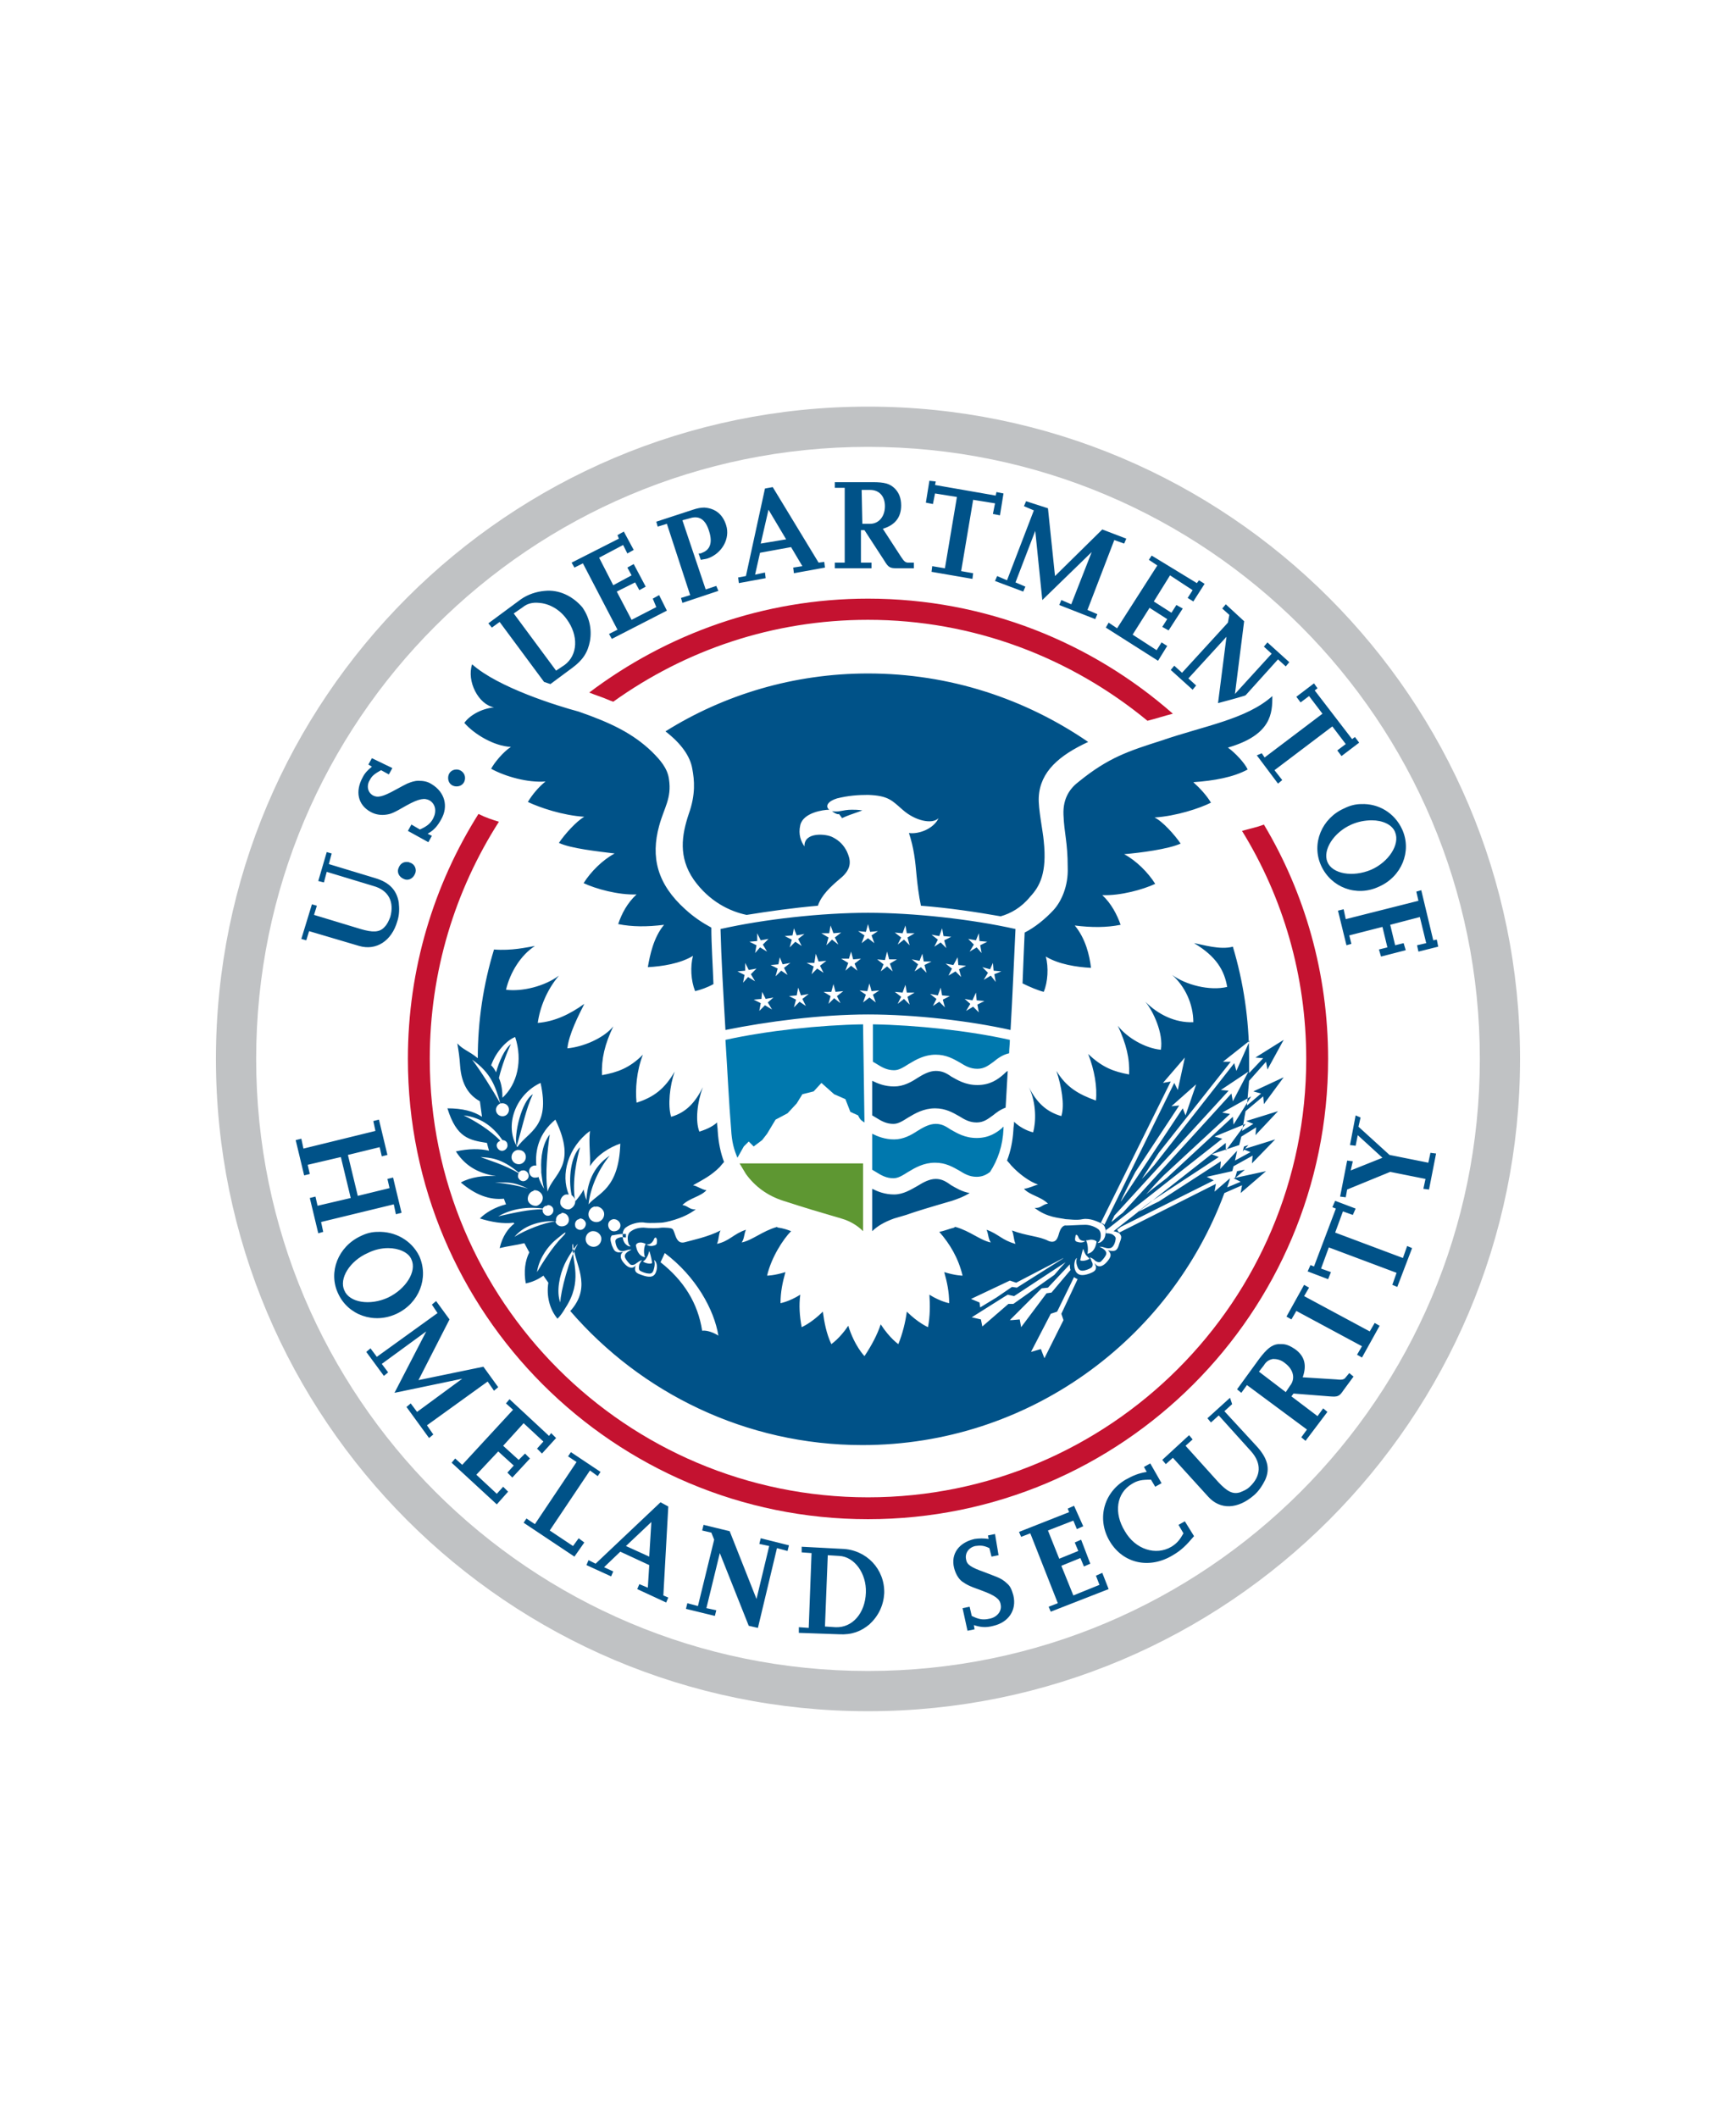
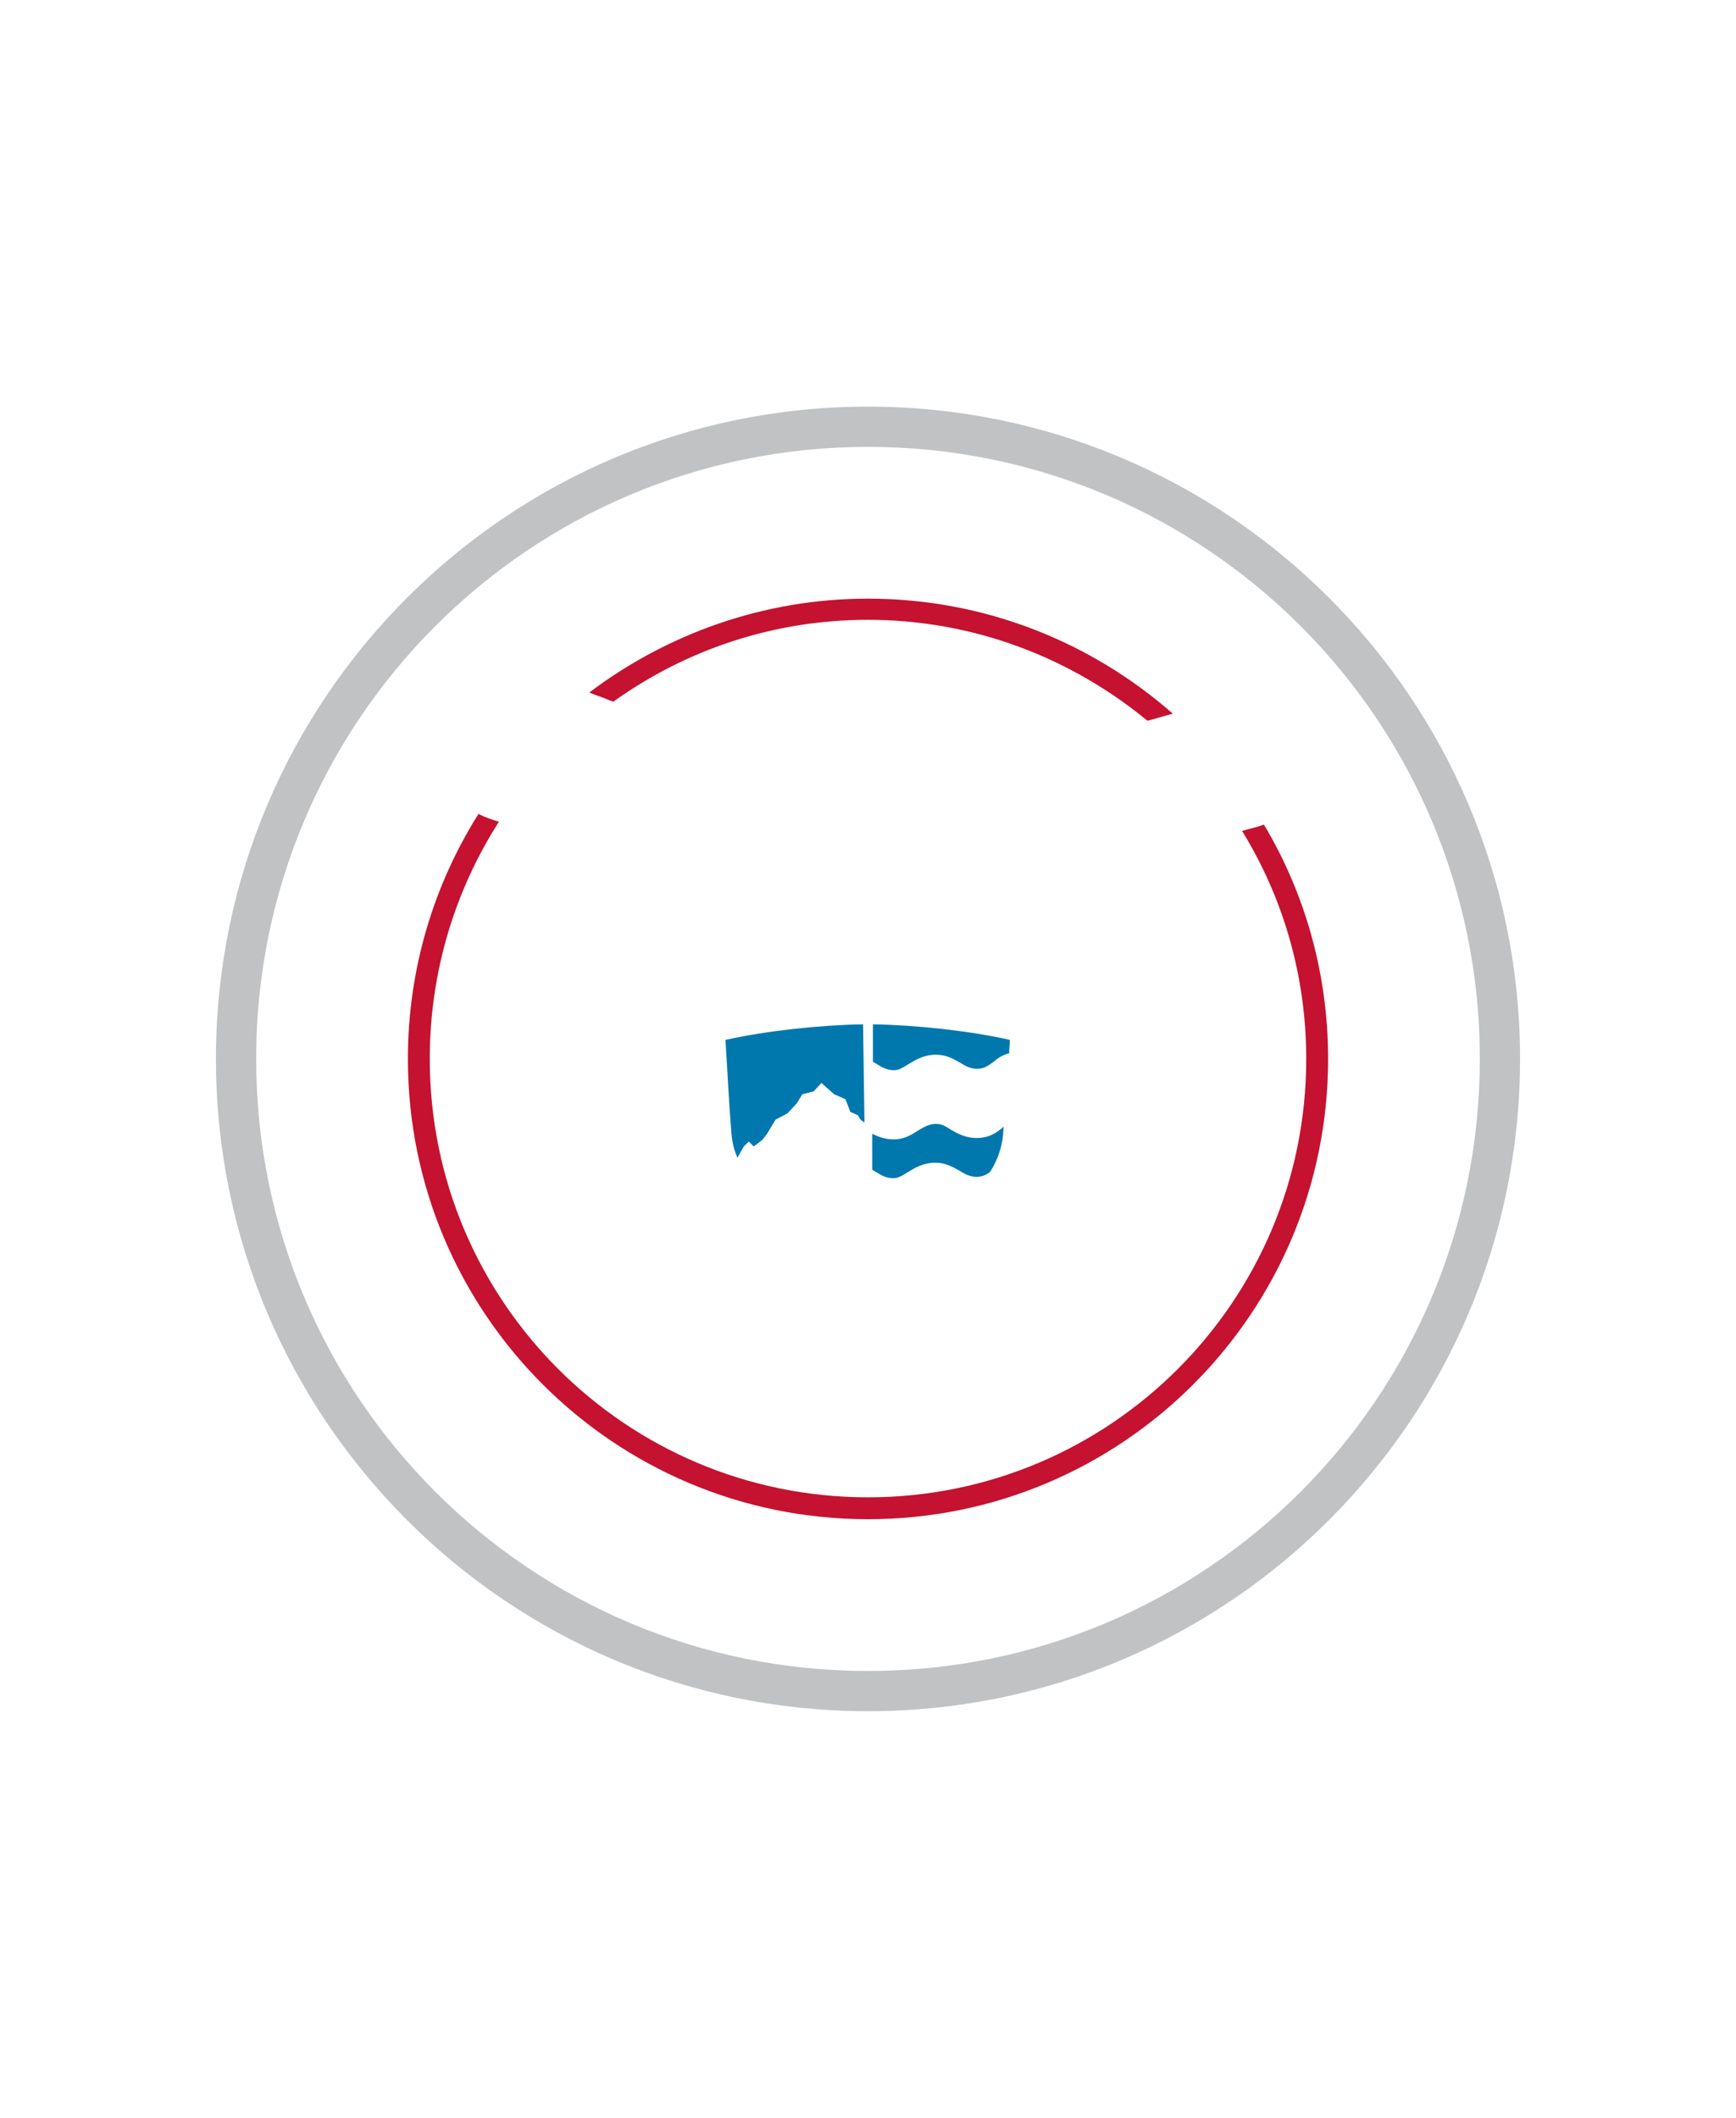
<svg xmlns="http://www.w3.org/2000/svg" version="1.1" id="Layer_1" x="0px" y="0px" width="246px" height="300px" viewBox="0 0 246 300" style="enable-background:new 0 0 246 300;" xml:space="preserve">
  <style type="text/css">
	.st0{fill:#005288;}
	.st1{fill:#C41230;}
	.st2{fill:#C0C2C4;}
	.st3{fill:#5E9732;}
	.st4{fill:#0078AE;}
</style>
  <g>
-     <path class="st0" d="M131.7,68.1l-0.5,3.1l1,0.2l0.3-1.5l3.1,0.5l-1.7,10.1l-1.8-0.3L132,81l5.8,1l0.1-0.8l-1.7-0.3l1.7-10.1   l3.1,0.5l-0.3,1.5l1,0.2l0.5-3.1l-1-0.2l-0.1,0.5l-8.6-1.5l0.1-0.5L131.7,68.1L131.7,68.1z M118.3,68.3v0.8h1.4l0,10.6l-1.4,0v0.8   l5.2,0v-0.8H122l0-4.6h0.5l2.8,4.3c0.6,1,0.8,1.1,1.9,1.1l2.3,0l0-0.8h-0.8c-0.4,0-0.6-0.2-1-0.8l-2.6-4c1.7-0.5,2.6-1.6,2.6-3.3   c0-1-0.3-1.8-0.9-2.4c-0.7-0.7-1.5-0.9-3.1-0.9L118.3,68.3L118.3,68.3z M109.5,69l-1.1,0.2l-2.7,12.4l-1.1,0.2l0.1,0.8l3.8-0.7   l-0.1-0.8l-1.4,0.3l0.7-3.1l4.4-0.8l1.6,2.7l-1.3,0.2l0.1,0.8l4.4-0.8l-0.1-0.8l-0.8,0.1L109.5,69L109.5,69z M122.1,69.4h1.2   c1.3,0,2.1,0.9,2.1,2.3c0,1.5-0.9,2.5-2.1,2.5l-1.1,0L122.1,69.4L122.1,69.4z M145.4,71l-0.3,0.7l1.4,0.6l-3.8,9.9l-1.4-0.6   l-0.3,0.7l4,1.5l0.3-0.7l-1.4-0.6l2.8-7.3l1,9.8l7-6.8l-2.9,7.4l-1.4-0.6l-0.3,0.7l5.1,2l0.3-0.7l-1.4-0.6l3.8-9.9l1.4,0.5l0.3-0.7   l-3.4-1.3l-6.7,6.6l-1-9.6L145.4,71L145.4,71z M99.8,71.9c-0.5,0-1,0.1-1.6,0.3L93,73.9l0.2,0.7l1.3-0.4l3.3,10.1l-1.3,0.4l0.2,0.7   l5.1-1.7l-0.3-0.7l-1.5,0.5l-3.3-9.8l1.1-0.3c1.3-0.4,2.2,0.2,2.7,1.9c0.5,1.6,0.1,2.6-1,3c-0.2,0.1-0.2,0.1-0.5,0.1l0.3,0.9   c0.5-0.1,0.7-0.1,1-0.2c2-0.7,3.2-2.8,2.6-4.7C102.4,72.8,101.3,72,99.8,71.9L99.8,71.9z M108.9,72.2l2.5,4.2l-3.6,0.6L108.9,72.2   L108.9,72.2z M88.4,75.3l-0.9,0.5l0.2,0.5L81,79.7l0.4,0.7l1.2-0.6l4.9,9.4l-1.2,0.6l0.4,0.7l7.8-4l-1.1-2.2l-0.9,0.5L93,86   l-3.5,1.8l-2.1-4l2.6-1.3l0.6,1.1l0.9-0.5l-1.7-3.2l-0.9,0.5l0.6,1.1l-2.6,1.4l-2-3.9l3.4-1.8l0.6,1.2l0.9-0.5L88.4,75.3L88.4,75.3   z M163.2,78.7l-0.4,0.6l1.2,0.8l-5.7,8.9l-1.2-0.8l-0.4,0.7l7.4,4.7l1.3-2.1l-0.8-0.5l-0.7,1.1l-3.4-2.2l2.4-3.8l2.5,1.6l-0.7,1.1   l0.9,0.5l2-3.1l-0.9-0.5l-0.7,1.1l-2.5-1.6l2.3-3.7l3.2,2.1l-0.7,1.1l0.8,0.5l1.6-2.5l-0.8-0.5l-0.3,0.4L163.2,78.7L163.2,78.7z    M77.2,83.7c-1.2,0.1-2.4,0.5-3.4,1.2l-4.6,3.4l0.5,0.6l1.1-0.8l6.3,8.5c0.3,0.1,0.6,0.2,0.9,0.3l3.1-2.3c1.5-1.1,2.2-2.2,2.5-3.8   c0.3-1.7-0.1-3.4-1.1-4.8C81.1,84.4,79.2,83.5,77.2,83.7L77.2,83.7z M76.4,85.4c1.4,0.1,2.9,0.9,3.9,2.3c1.7,2.3,1.6,5.1-0.3,6.5   L78.8,95l-6-8.1l1.3-0.9C74.7,85.5,75.5,85.3,76.4,85.4L76.4,85.4z M173.7,85.6l-0.5,0.6l1,0.9l-0.2,1.1l-6.5,7.1l-1.1-1l-0.5,0.6   l3.1,2.8l0.5-0.6l-1.1-1l5.4-5.9l-1.2,9.4c1.1-0.3,2.3-0.6,3.6-1c0.1,0,0.2-0.1,0.3-0.1l4.6-5.1l1.1,1l0.5-0.6l-3.1-2.8l-0.5,0.6   l1.1,1l-5.2,5.7l1.3-10.3L173.7,85.6L173.7,85.6z M66.9,94.1c-0.8,2.4,0.9,5.7,3.1,6.1c-1.9,0.2-3.5,1.2-4.2,2.2   c1.4,1.6,4.2,3.3,6.6,3.4c-1.1,0.7-2.4,2.3-2.8,3.1c2,1.1,5.2,2,7.7,1.8c-1,0.8-1.9,1.9-2.5,2.9c1.7,0.8,4.9,1.9,8,2.1   c-1.1,0.6-2.8,2.5-3.6,3.7c1.7,0.8,5.5,1.2,7.9,1.5c-1.7,0.9-3.4,2.6-4.4,4.2c1.7,0.8,4.9,1.7,7.5,1.6c-1.3,1.2-2.1,2.7-2.6,4.2   c2,0.4,4.1,0.4,6.5,0.1c-1.5,1.8-2,4.3-2.3,6c2-0.1,4.6-0.5,6.4-1.6c-0.4,1.5-0.3,3.5,0.3,5c0.8-0.2,1.7-0.5,2.6-1   c-0.1-2.8-0.3-5.6-0.3-8c-1.3-0.7-2.5-1.5-3.7-2.6c-4-3.6-4.9-7.4-3.7-11.8c0.7-2.6,1.8-3.9,1.4-6.6c-0.2-1.6-1.3-2.8-2.4-3.9   c-2.7-2.6-5.8-4.1-10.4-5.7C79,100,70.6,97.4,66.9,94.1L66.9,94.1z M123,95.4c-10.5,0-20.4,3-28.7,8.2c2.2,1.7,3.5,3.5,3.8,5.3   c0.3,1.6,0.5,3.6-0.5,6.4c-1,3-1.5,6.1,0.7,9.3c2.2,3.1,5.1,4.5,7.5,5c3.1-0.5,6.6-1,10.1-1.3c0.5-1.5,1.8-2.7,3.1-3.8   c1.9-1.5,1.5-2.8,1-3.9c-0.4-0.8-1-1.5-2-2c-0.9-0.5-4.1-0.8-4,1.3c-0.5-0.7-0.9-1.7-0.6-3c0.4-1.8,3.3-2.2,4.1-2.2   c-0.6-0.5-0.2-1.2,1.1-1.6c1.6-0.4,3-0.5,4.4-0.5c2.9,0.1,3.4,0.8,4.9,2.1c1.8,1.6,4.2,2.1,5.1,1.2c-0.7,1.5-2.8,2.3-4.2,2.1   c0.7,2.1,0.9,3.9,1.1,6.2c0.1,1,0.3,2.7,0.6,4.1c3.9,0.3,7.9,0.9,11.3,1.5c1.4-0.4,2.9-1.2,4.2-2.8c1.3-1.4,2.4-3.3,1.9-7.9   c-0.1-1.3-0.8-4.6-0.7-6.2c0.2-3.6,2.9-5.9,7-7.8C145.3,99,134.6,95.4,123,95.4L123,95.4z M186.2,96.8l-2.5,1.9l0.6,0.8l1.2-0.9   l1.9,2.5l-8.2,6.2l-0.4-0.6c-0.2,0.1-0.5,0.2-0.7,0.3l3,4l0.6-0.5l-1.1-1.4l8.2-6.2l1.9,2.5l-1.2,0.9l0.6,0.8l2.5-1.9l-0.6-0.8   l-0.4,0.3l-5.3-6.9l0.4-0.3L186.2,96.8L186.2,96.8z M180.3,98.6c-3.7,3.3-9.6,4.2-15.7,6.3c-4.7,1.5-7.5,2.4-11.7,5.8   c-1.2,0.9-2.3,2.3-2.2,4.7c0.1,2.7,0.6,3.8,0.6,7.5c0.1,2.6-0.9,4.8-2,6c-1.2,1.3-2.7,2.5-4.1,3.2c-0.1,2.3-0.2,4.5-0.3,7.2   c1,0.5,2.2,1,3,1.2c0.6-1.4,0.7-3.5,0.3-5c1.8,1.1,4.4,1.5,6.4,1.6c-0.2-1.8-0.8-4.2-2.3-6c2.4,0.3,4.5,0.3,6.5-0.1   c-0.5-1.4-1.3-3-2.6-4.2c2.6,0.1,5.8-0.8,7.5-1.6c-1-1.6-2.7-3.3-4.4-4.2c2.3-0.2,6.2-0.7,8-1.5c-0.8-1.2-2.6-3.2-3.7-3.7   c3.1-0.2,6.4-1.3,8-2.1c-0.6-1-1.5-2-2.5-2.9c2.9-0.2,5.7-0.7,7.7-1.8c-0.4-0.9-1.8-2.4-2.8-3.1C180.2,104.1,180.3,101,180.3,98.6   L180.3,98.6z M52.7,107.4l-0.5,0.9l0.5,0.3c-0.6,0.5-1,0.9-1.3,1.5c-1.1,2-0.7,3.9,1.1,4.9c0.7,0.4,1.5,0.5,2.2,0.4   c0.7-0.1,1-0.2,2.9-1.3c1.8-1,2.6-1.1,3.3-0.7c0.8,0.5,1,1.5,0.5,2.5c-0.4,0.8-1,1.2-1.9,1.6l-1.2-0.7l-0.5,0.9l2.9,1.6l0.5-0.9   l-0.6-0.3c0.9-0.5,1.4-1.1,1.9-2c1.1-1.9,0.5-3.9-1.3-5c-0.6-0.4-1.2-0.5-1.9-0.5c-0.6,0-1.1,0.2-1.6,0.4c-0.2,0.1-0.8,0.4-1.7,0.9   c-1.8,1-2.5,1.1-3.1,0.8c-0.8-0.4-1-1.4-0.5-2.2c0.3-0.6,0.7-0.9,1.6-1.4l1.1,0.6l0.5-0.9L52.7,107.4L52.7,107.4z M64.7,109   c-0.7,0-1.2,0.5-1.2,1.2c0,0.7,0.5,1.2,1.2,1.2c0.7,0,1.2-0.5,1.2-1.2C65.9,109.5,65.3,109,64.7,109z M192.9,113.9   c-0.8,0-1.6,0.2-2.4,0.6c-3.2,1.4-4.7,5-3.3,8.1c1.4,3.1,5,4.5,8.2,3c3.2-1.4,4.7-5,3.3-8.1C197.6,115.1,195.3,113.8,192.9,113.9   L192.9,113.9z M120.7,114.7c-1.3,0-1.8,0.4-2.8,0.2c0.5,0.4,0.9,0.5,1,0.4c0,0.1,0.2,0.2,0.2,0.3c0.1,0.1,0.2,0.2,0.2,0.3   c0.2-0.1,0.9-0.4,1.5-0.6c0.6-0.2,1.4-0.5,1.4-0.5C121.6,114.7,121.1,114.7,120.7,114.7z M194.4,116.2c1.5,0,2.9,0.6,3.3,1.7   c0.7,1.7-0.9,4.2-3.4,5.3c-2.6,1.1-5.5,0.6-6.2-1.1c-0.7-1.7,0.9-4.2,3.4-5.3C192.4,116.4,193.4,116.2,194.4,116.2L194.4,116.2z    M46.3,120.7l-1.2,4.1l0.8,0.2l0.4-1.5l6.6,2c2.2,0.6,3,2.3,2.4,4.4c-0.2,0.5-0.4,1-0.8,1.4c-0.7,0.8-1.7,0.8-3.4,0.3l-6.6-2   l0.4-1.3l-0.7-0.2l-1.5,4.9l0.7,0.2l0.4-1.3l7.1,2.1c2.4,0.7,4.6-0.7,5.4-3.5c0.3-0.9,0.3-1.8,0.2-2.7c-0.3-1.7-1.3-2.8-3.3-3.4   l-6.6-2l0.4-1.5L46.3,120.7L46.3,120.7z M57.6,122.1c-0.5,0-0.9,0.3-1.1,0.8c-0.3,0.6,0,1.3,0.7,1.6c0.6,0.3,1.3,0,1.6-0.7   c0.3-0.6,0-1.4-0.7-1.6C57.9,122.1,57.8,122.1,57.6,122.1L57.6,122.1z M201.4,126.1l-0.7,0.2l0.3,1.3l-10.3,2.6l-0.3-1.4l-0.8,0.2   l1.2,4.9l0.7-0.2l-0.3-1.2l4.7-1.2l0.7,2.9l-1.2,0.3l0.3,1l3.5-0.9l-0.3-1l-1.2,0.3l-0.7-2.9l4.2-1.1l0.9,3.7l-1.3,0.3l0.2,0.9   l2.8-0.7l-0.2-1l-0.5,0.1L201.4,126.1L201.4,126.1z M123,129.3c-6.5,0-14.7,0.9-20.9,2.3c0.1,4.1,0.4,9.2,0.7,14.3   c5.9-1.2,13.6-2.2,20.2-2.2c6.6,0,14.4,0.9,20.2,2.2c0.3-5.1,0.5-10.3,0.7-14.3C137.7,130.2,129.4,129.3,123,129.3L123,129.3z    M123,130.9l0.3,1.1l1.1-0.1l-0.9,0.6l0.4,1.1l-0.9-0.7l-0.9,0.7l0.4-1.1l-0.9-0.6l1.1,0.1L123,130.9L123,130.9z M117.7,131.1   l0.4,1.1l1.1-0.1l-0.9,0.7l0.5,1l-0.9-0.7l-0.8,0.8l0.3-1.1l-1-0.6l1.1,0L117.7,131.1L117.7,131.1z M128.3,131.1l0.2,1.1l1.1,0   l-1,0.6l0.3,1.1l-0.8-0.8l-0.9,0.7l0.5-1l-0.9-0.7l1.1,0.1L128.3,131.1L128.3,131.1z M112.5,131.5l0.4,1l1.1-0.2l-0.9,0.7l0.5,1   l-0.9-0.6l-0.8,0.8l0.3-1.1l-1-0.5l1.1-0.1L112.5,131.5L112.5,131.5z M133.5,131.5l0.2,1.1l1.1,0.1l-1,0.5l0.3,1.1l-0.8-0.8   l-0.9,0.6l0.5-1l-0.9-0.7l1.1,0.2L133.5,131.5L133.5,131.5z M107.3,132.2l0.5,1l1.1-0.2l-0.8,0.8l0.6,1l-1-0.6l-0.7,0.8l0.2-1.1   l-1-0.5l1.1-0.1L107.3,132.2L107.3,132.2z M138.7,132.2l0.1,1.1l1.1,0.1l-1,0.5l0.2,1.1l-0.7-0.8l-1,0.6l0.6-1l-0.8-0.8l1.1,0.2   L138.7,132.2L138.7,132.2z M169.2,133.6c3.2,1.9,4.3,3.9,4.7,6.2c-2.5,0.6-5.9-0.3-7.8-1.7c1.8,1.6,3,4.1,3,6.7   c-2.6,0.1-5-1.1-6.8-2.9c1.1,1.3,2.6,4.5,2.2,6.8c-2.2-0.2-4.8-1.7-6.1-3.4c1.2,2.6,1.7,4.6,1.6,6.9c-2.2-0.4-3.8-1-5.8-2.9   c0.9,2.3,1.3,4.7,1.1,6.6c-2.5-0.9-4.2-1.9-5.6-4.2c0.7,2.1,1.2,4.8,0.7,6.4c-2.1-0.6-3.5-1.9-4.6-4.1c1.1,2.3,1,5,0.6,6.4   c-0.9-0.2-2-0.8-2.7-1.5c0,0.4-0.1,0.8-0.1,1.2c-0.1,1.6-0.4,3-0.9,4.3c0.2,0.2,0.6,0.7,0.6,0.7c1.1,1.2,2.6,2.3,3.8,2.7   c-0.5,0.1-1.2,0.5-2,0.6c0.8,0.9,2.4,1.1,3.4,2.1c-0.8,0.1-1,0.7-1.9,0.6c1.8,1.4,3.5,1.4,4.4,1.6c0.4,0,1.6,0.2,2.4,0   c1.1-0.2,2.2,0.4,2.7,0.6c0.7,0.4,0.6,1.3,0.5,1.8c-0.1,0.3-0.2,0.6-0.7,0.9c-0.3,0.1-0.5,0.1-0.2-0.1c0.3-0.2,0.5-1.4-0.1-1.8   c-0.4-0.3-1.1-0.6-1.8-0.6c-0.8,0-2.1,0.1-2.7,0.1c-0.6-0.1-0.9,0.7-1,1c-0.2,0.7-0.4,1.6-1.5,1.2c-1.3-0.7-3.1-0.7-5.2-1.5   c0.3,0.7,0.2,1.2,0.5,1.9c-1.9-0.5-2.4-1.4-4.1-2c0.3,0.7,0.2,1.2,0.6,1.8c-1.5-0.3-2.9-1.6-5-2.2c-0.1,0-0.1,0-0.2,0.1   c-0.8,0.2-1.5,0.5-2.1,0.6c1.5,1.7,2.7,3.7,3.3,6.2c0,0-1,0-2.6-0.5c0.4,1.4,0.7,2.8,0.7,4.4c0,0-1.2-0.2-2.8-1.2   c0.1,1.5,0.1,3-0.2,4.6c0,0-1.4-0.6-3-2.2c-0.2,1.5-0.6,3.1-1.2,4.6c0,0-1.2-0.8-2.5-2.8c-0.5,1.5-1.3,3-2.3,4.5   c0,0-1.4-1.4-2.3-4.3c-1.2,1.8-2.4,2.6-2.4,2.6c-0.7-1.5-1-3.1-1.2-4.6c-1.6,1.6-3,2.2-3,2.2c-0.3-1.6-0.4-3.1-0.2-4.6   c-1.6,1-2.8,1.2-2.8,1.2c0-1.6,0.3-3,0.7-4.4c-1.6,0.5-2.6,0.5-2.6,0.5c0.6-2.6,2.3-5.2,3.4-6.3c-0.5-0.2-1.1-0.4-1.8-0.5   c-0.1,0-0.1,0-0.2-0.1c-2.1,0.6-3.5,1.9-5,2.2c0.4-0.6,0.3-1.1,0.6-1.8c-1.8,0.6-2.3,1.6-4.1,2c0.3-0.7,0.2-1.3,0.5-1.9   c-1.7,0.9-4.1,1.4-5.2,1.7c-1.2,0.2-1.2-1.5-1.6-1.9c-0.2-0.2-1.1-0.2-1.5-0.2c-0.6,0.1-1.7,0.1-2.6,0c-0.8,0-1.4,0.2-1.9,0.6   c-0.6,0.5-0.3,1.7-0.1,1.9c0.3,0.2,0.1,0.2-0.2,0.1c-0.5-0.3-0.6-0.6-0.7-0.9c-0.1-0.5-0.2-1.4,0.5-1.8c0.4-0.3,1.6-0.8,2.6-0.6   c0.8,0.1,2,0,2.3,0c0.4,0,3.1-0.5,4.9-1.9c-0.9,0.1-1.1-0.5-1.9-0.6c1-1,2.6-1.2,3.4-2.1c-0.7-0.1-1.3-0.6-1.9-0.7   c1.6-0.9,2.6-1.4,3.8-2.6c0,0,0.4-0.5,0.6-0.7c-0.5-1.3-0.8-2.8-0.9-4.4c0-0.4-0.1-0.8-0.1-1.2c-0.4,0.4-1.2,0.9-2.5,1.3   c-0.6-1.5-0.3-4.2,0.5-6.3c-1.1,2.2-2.4,3.6-4.5,4.2c-0.5-1.6-0.2-4.4,0.5-6.4c-1.4,2.4-2.9,3.6-5.4,4.4c-0.2-1.9,0-4.5,0.9-6.8   c-1.9,1.9-3.6,2.5-5.8,2.9c-0.1-2.3,0.4-4.4,1.6-6.9c-1.4,1.7-4.3,2.9-6.5,3.1c0.2-2,1.6-4.7,2.4-6.3c-2.1,1.5-4.2,2.5-6.6,2.7   c0.3-2.2,1.3-4.7,3-6.7c-2,1.5-5.2,2.3-7.5,2c0.6-2.5,2.1-4.9,4.1-6.2c-1.2,0.2-3.3,0.7-5.8,0.5c-1.5,4.9-2.3,10.1-2.3,15.4   c-1.2-1-2.1-1.2-2.9-2.1c0.2,1.2,0.3,1.8,0.4,3.2c0.2,2.6,1.2,4.1,2.8,5c0.1,0.7,0.2,1.5,0.3,2.2c-1.2-0.8-2.8-1.2-4.9-1.2   c1.3,4.2,3.1,4.5,5.6,4.9c0.1,0.4,0.2,0.8,0.3,1.1c-1.3-0.3-2.9-0.3-4.7,0.1c1.2,1.9,3,3.1,5.7,3.5c0,0,0,0,0,0   c-1.7-0.1-3.5,0.1-5,0.9c2.1,1.8,4.1,2.5,6.1,2.3c0.1,0.3,0.2,0.5,0.3,0.8c-1.6,0.4-2.9,1.2-3.7,2c1.6,0.5,3.3,0.8,4.8,0.6   c0,0,0,0.1,0.1,0.1c-0.9,0.7-1.7,1.8-2.1,3.5c1.2-0.3,2.3-0.4,3.5-0.7c0.2,0.4,0.5,0.9,0.7,1.3c-0.6,1.2-0.8,2.7-0.5,4.4   c1-0.2,1.8-0.6,2.5-1.1c0.2,0.3,0.5,0.7,0.7,1c-0.3,1.9,0.2,3.8,1.3,5.1c0.5-0.5,0.8-1,1.1-1.5c2.5-3.8,1-6.5,1-8.9   c0-0.1,0-0.1,0.1-0.2c0.2,2.9,2.7,5.8-0.2,9.3c-0.1,0.1-0.1,0.1-0.2,0.2c10,11.6,24.9,19,41.4,19c23.5,0,43.6-14.9,51.3-35.7   l2.5-1.1l-0.2,1.1l3.6-3.1l-4.6,1l1,0.5l-1.9,0.8c0.1-0.4,0.3-0.8,0.4-1.3l-2.2,1.9l0.2-1.1l-13.7,6.9c0,0,0-0.1-0.1-0.1   c-0.1-0.1-0.1-0.2-0.2-0.3c0.1-0.1,0.3-0.2,0.5-0.4l13.2-6.6l-1-0.5l3.6-0.8c0.1-0.2,0.1-0.4,0.2-0.7l2.7-1.5l-0.1,1.1l3.3-3.4   l-4.5,1.4l1,0.4l-2.2,1.2c0.1-0.4,0.2-0.9,0.3-1.4l-2.4,2.6l0.1-1.1l-8.8,5.7c-1.1,0.5-2.1,1.1-3,1.5c0.6-0.5,1.2-1,1.9-1.5   l9.6-6.3l-1-0.4l3.9-1.3c0.1-0.4,0.2-0.8,0.3-1.2l2.1-1.3l-0.1,1.1l3.2-3.4l-4.5,1.4l1,0.4l-1.6,1c0.2-0.9,0.3-1.8,0.5-2.8l2.5-2.1   l0.1,1.1l2.8-3.8l-4.3,2l1.1,0.3l-2,1.7c0.1-1.1,0.2-2.3,0.3-3.5l2.4-2.7l0.2,1.1l2.3-4.2l-4,2.5l1.1,0.1l-2,2.1c0-0.7,0-1.4,0-2.2   c0-5.4-0.8-10.7-2.3-15.7C172.9,134.6,170.4,133.8,169.2,133.6L169.2,133.6z M176.3,162.4c-0.1,0.2-0.1,0.4-0.2,0.7l0.8-0.9   L176.3,162.4L176.3,162.4z M175.3,165.9c-0.1,0.3-0.2,0.7-0.3,1l1.4-1.2L175.3,165.9L175.3,165.9z M120.6,134.8l0.3,1.1l1.1-0.1   l-0.9,0.7l0.4,1l-0.9-0.7l-0.8,0.7l0.4-1.1l-1-0.6l1.1,0L120.6,134.8L120.6,134.8z M125.7,134.8l0.3,1.1l1.1,0l-1,0.6l0.4,1.1   l-0.8-0.7l-0.9,0.7l0.4-1l-0.9-0.7l1.1,0.1L125.7,134.8L125.7,134.8z M115.6,135.1l0.4,1.1l1.1-0.1l-0.9,0.7l0.5,1l-0.9-0.6   l-0.8,0.8l0.3-1.1l-1-0.5l1.1,0L115.6,135.1L115.6,135.1z M130.7,135.1l0.2,1.1l1.1,0l-1,0.5l0.3,1.1l-0.8-0.8l-0.9,0.6l0.5-1   l-0.9-0.7l1.1,0.2L130.7,135.1L130.7,135.1z M110.5,135.6l0.4,1l1.1-0.2l-0.9,0.7l0.5,1l-0.9-0.6l-0.8,0.8l0.3-1.1l-1-0.5l1.1-0.1   L110.5,135.6L110.5,135.6z M135.7,135.6l0.1,1.1l1.1,0.1l-1,0.5l0.3,1.1l-0.8-0.8l-1,0.6l0.5-1l-0.9-0.7l1.1,0.2L135.7,135.6   L135.7,135.6z M105.6,136.4l0.5,1l1.1-0.2l-0.8,0.8l0.6,1l-1-0.6l-0.7,0.8l0.2-1.1l-1-0.5l1.1-0.1L105.6,136.4L105.6,136.4z    M140.7,136.4l0.1,1.1l1.1,0.1l-1,0.4l0.2,1.1l-0.7-0.9l-1,0.6l0.6-1l-0.8-0.8l1.1,0.3L140.7,136.4L140.7,136.4z M123.2,139.3   l0.3,1.1l1.1-0.1l-0.9,0.6l0.4,1.1l-0.9-0.7l-0.9,0.7l0.4-1.1l-0.9-0.6l1.1,0.1L123.2,139.3L123.2,139.3z M118.1,139.4l0.3,1.1   l1.1-0.1l-0.9,0.7l0.5,1l-0.9-0.7l-0.8,0.8l0.3-1.1l-1-0.6l1.1,0L118.1,139.4L118.1,139.4z M128.3,139.5l0.2,1.1l1.1,0l-1,0.6   l0.3,1.1l-0.8-0.8l-0.9,0.7l0.5-1l-0.9-0.7l1.1,0.1L128.3,139.5L128.3,139.5z M113.1,139.9l0.4,1.1l1.1-0.2l-0.9,0.7l0.5,1   l-0.9-0.6l-0.8,0.8l0.3-1.1l-1-0.5l1.1-0.1L113.1,139.9L113.1,139.9z M133.3,139.9l0.2,1.1l1.1,0.1l-1,0.5l0.3,1.1l-0.8-0.8   l-0.9,0.6l0.5-1l-0.9-0.7l1.1,0.2L133.3,139.9L133.3,139.9z M108,140.5l0.5,1l1.1-0.2l-0.8,0.7l0.6,1l-1-0.6l-0.8,0.8l0.2-1.1   l-1-0.5l1.1-0.1L108,140.5L108,140.5z M138.3,140.6l0.1,1.1l1.1,0.1l-1,0.5l0.2,1.1l-0.8-0.8l-1,0.6l0.6-1l-0.8-0.7l1.1,0.2   L138.3,140.6L138.3,140.6z M73,146.9c1.1,3.3,0.3,6.7-1.8,8.6c0-0.9-0.1-1.9-0.5-2.8c0.4-1.7,1.2-3.8,1.7-4.8   c-0.9,0.7-1.7,2.5-2.1,4c-0.2-0.4-0.4-0.7-0.7-1C70.3,148.9,71.9,147.3,73,146.9L73,146.9z M177.1,147.4l-1.9,4.3l-0.3-1.1   L163.6,165c-0.6,0.7-1.2,1.4-1.8,2l0,0c0.8-1.2,1.6-2.5,2.4-3.7l10.2-12.9l-1.1,0L177.1,147.4L177.1,147.4z M167.9,149.8l-1,4.6   l-0.5-1l-9.9,20.1c-0.1-0.1-0.2-0.2-0.3-0.2c-0.1,0-0.1-0.1-0.2-0.1l9.9-20l-1.1,0.2L167.9,149.8L167.9,149.8z M66.9,150.1   c2.7,1.9,3.3,3.8,4,6.2c0,0,0,0,0.1,0c0.5-0.1,1,0.2,1.1,0.7c0.1,0.5-0.2,1-0.7,1.1c-0.5,0.1-1-0.2-1.1-0.7   c-0.1-0.5,0.2-0.9,0.6-1.1C69.8,154.4,68.2,151.8,66.9,150.1L66.9,150.1z M132.6,151.7c-0.9,0-1.8,0.5-2.6,1   c-0.9,0.6-2,1.2-3.3,1.2c-1.3,0-2.3-0.4-3.1-0.8v4.9c0.2,0.1,0.3,0.2,0.5,0.3c0.8,0.5,1.5,0.9,2.5,0.9c0.7,0,1.3-0.4,2.1-0.9   c1-0.6,2.2-1.3,3.8-1.3c1.5,0,2.5,0.6,3.4,1.1c0.8,0.5,1.5,0.9,2.5,0.9c1,0,1.6-0.5,2.3-1c0.5-0.4,1-0.8,1.8-1.1   c0.1-1.6,0.2-3.4,0.3-5.2c-0.2,0.1-0.4,0.3-0.6,0.5c-0.8,0.7-1.9,1.5-3.7,1.5c-1.7,0-2.8-0.7-3.7-1.2   C134.1,152,133.5,151.7,132.6,151.7L132.6,151.7z M176.9,151.8l-2.2,4.2l-0.2-1.1l-15.4,16.9c-0.7,0.5-1.2,1-1.6,1.3   c0.1-0.3,0.3-0.6,0.4-0.9l16.2-17.7l-1.1-0.1L176.9,151.8L176.9,151.8z M76.6,153.4c1.4,6.3-1.7,6.8-3.3,9.1   C71.4,159.4,73.1,155,76.6,153.4z M169.5,153.6L168,158l-0.4-1l-8.7,13.1c0,0-0.1,0.1-0.1,0.1c0.6-1.3,1.3-2.7,2.1-4.2l6.2-9.4   l-1.1,0.1L169.5,153.6L169.5,153.6z M75.5,155c-1.6,1-2.7,5.7-2.3,7.4C74.1,159.4,74.5,157.2,75.5,155z M177.3,155.3l-2.5,4   l-0.1-1.1l-9.4,8.7c-1,0.8-2,1.5-2.9,2.3c0.8-0.9,1.6-1.8,2.5-2.7l9.4-8.7l-1.1-0.2L177.3,155.3L177.3,155.3z M192.1,158l-0.8,4.2   l0.8,0.1l0.3-1.5l3.5,3.2l-4.5,1.8l0.3-1.3l-0.8-0.1l-1,5.1l0.8,0.1l0.2-1.1l6.1-2.5l5,1l-0.3,1.4l0.8,0.1l1-5.1l-0.8-0.1l-0.3,1.4   l-5.5-1.1l-4.4-4l0.3-1.3L192.1,158L192.1,158z M65.7,158c2.7,0.3,4.4,1.9,5.5,3.5c0.4,0,0.7,0.3,0.7,0.6c0.1,0.4-0.2,0.8-0.6,0.9   c-0.4,0.1-0.8-0.2-0.9-0.6c-0.1-0.4,0.2-0.7,0.5-0.8C69.5,160.1,67.2,158.7,65.7,158L65.7,158z M53.7,158.6l-0.8,0.2l0.3,1.4   L43,162.7l-0.3-1.4l-0.8,0.2l1.2,5l0.8-0.2l-0.3-1.3l4.7-1.1l1.4,5.8l-4.7,1.1l-0.3-1.3l-0.8,0.2l1.2,5l0.7-0.2l-0.3-1.4l10.3-2.5   l0.3,1.4l0.8-0.2l-1.2-5l-0.8,0.2l0.3,1.3l-4.5,1.1l-1.4-5.8l4.5-1.1l0.3,1.3l0.8-0.2L53.7,158.6L53.7,158.6z M78.7,158.6   c3.2,6.6-0.4,7.7-1.1,10.2c-0.4-2.4,0-6.1,0.3-8.1c-1,1.3-1.3,3.2-1.2,5c0,0,0,0,0,0.1c0,0.1,0,0.2,0,0.3c0.1,0.8,0.2,1.6,0.4,2.3   c-0.3-0.5-0.6-1-0.8-1.7c-0.1,0.1-0.2,0.1-0.3,0.1c-0.5,0.1-0.9-0.2-1-0.7c-0.1-0.5,0.2-0.9,0.7-1c0.1,0,0.2,0,0.3,0   C75.8,162.9,76.4,160.5,78.7,158.6L78.7,158.6z M176.5,159.2l-2.8,3.8l0-1.1l-15.9,12.5c0.4,0.1,0.8,0.2,0.9,0.4   c0.3,0.4,0.2,0.6-0.1,1.4c-0.2,0.7-0.4,1-0.9,1c-0.1,0-0.4,0-0.7-0.1c0.1,0.1,0.2,0.2,0.3,0.4c0.1,0.2,0.2,0.5-0.4,1.2   c-0.5,0.6-1,0.8-1.4,0.6c-0.2-0.1-0.3-0.3-0.4-0.4c0.1,0.2,0.1,0.3,0.2,0.5c0.1,0.6-0.4,0.8-0.9,1c-1.1,0.4-1.6,0.2-1.9-0.2   c-0.5-0.8-0.2-1.9,0.1-2c-0.1,0.3-0.1,0.7,0,1c0.1,0.3,0.2,0.8,0.8,0.8c0.3,0,0.9-0.2,1.2-0.4c0.3-0.2,0.3-0.6,0.1-0.9   c-0.1-0.2-0.1-0.4-0.3-0.6c0.4,0.1,0.6,0.3,0.8,0.5c0.3,0.2,0.7,0.3,0.9,0c0.3-0.3,0.5-0.6,0.6-0.8c0.3-0.6-0.5-1-0.9-1.2   c0.7,0,0.9,0.3,1.5,0.2c0.6-0.1,0.8-1.1,0.8-1.4c0-0.2-0.3-0.5-0.6-0.6c-0.3-0.1-0.6-0.1-0.8-0.1c0-0.2,0-0.3,0-0.5   c0,0,0.1,0,0.1,0l0.4-0.3l16-12.6l-1.1-0.3L176.5,159.2L176.5,159.2z M83.6,160.2c-0.2,1.8,0.1,3.4,0,5c1-1.6,2.8-2.7,4.3-3.2   c-0.2,6.5-3.2,7-4.5,8.6c0.2-2,1.2-4.7,3-6.9c-2.4,1.6-3.2,4-3.3,6.3c-0.2-0.5-0.3-1-0.4-1.5c-0.3,0.6-0.7,1.1-1.2,1.7   c-0.5-3,0.3-6.2,0.7-7.7c-1.3,1.3-1.7,4.4-1.2,6.8c0.2,0.1,0.4,0.4,0.5,0.7c0.1,0.6-0.3,1.1-0.8,1.3c-0.6,0.1-1.2-0.3-1.3-0.8   c-0.1-0.6,0.3-1.2,0.8-1.3c0.1,0,0.3,0,0.4,0C79.4,166.4,80.5,162.5,83.6,160.2L83.6,160.2z M73.5,162.9c0.5,0,0.9,0.3,1,0.8   c0.1,0.6-0.3,1.1-0.8,1.2c-0.6,0.1-1.1-0.3-1.2-0.8c-0.1-0.6,0.3-1.1,0.8-1.2C73.4,162.9,73.4,162.9,73.5,162.9L73.5,162.9z    M68.1,163.9c1.3,0.1,2.9,0.1,5.4,2.2c0.1-0.1,0.3-0.3,0.5-0.3c0.4-0.1,0.8,0.2,0.9,0.6c0.1,0.4-0.2,0.8-0.6,0.9   c-0.4,0.1-0.8-0.2-0.9-0.6c0-0.2,0-0.3,0.1-0.5C71.6,165,68.8,164.2,68.1,163.9L68.1,163.9z M132.6,167c-0.9,0-1.8,0.5-2.6,1   c-0.9,0.5-2,1.2-3.3,1.2c-1.3,0-2.3-0.4-3.1-0.8v6c0.7-0.7,1.7-1.3,3.1-1.8l1.7-0.5c1.4-0.5,3.4-1.1,6.5-2c0.9-0.3,1.7-0.6,2.5-1.1   c-1.1-0.2-1.9-0.7-2.6-1.1C134.1,167.4,133.5,167,132.6,167L132.6,167z M71.5,167.5c1.4,0,2.3,0.4,3.6,1c0.2,0.1,0.2,0.1,0.1,0   c-1.5-0.5-3-0.8-5.1-1C70.5,167.5,71,167.5,71.5,167.5L71.5,167.5z M75.8,168.6c0.5,0,1,0.4,1.1,0.9c0.1,0.6-0.3,1.1-0.8,1.3   c-0.6,0.1-1.2-0.3-1.3-0.8c-0.1-0.6,0.3-1.2,0.8-1.3C75.6,168.6,75.7,168.6,75.8,168.6L75.8,168.6z M189.2,170.1l-0.4,0.9l0.5,0.2   l-3.1,8.2l-0.5-0.2l-0.4,0.9l2.9,1.1l0.4-1l-1.4-0.5l1.1-3l9.6,3.6l-0.6,1.7l0.7,0.3l2.1-5.5l-0.7-0.3l-0.6,1.7l-9.6-3.6l1.1-3   l1.4,0.5l0.4-0.9L189.2,170.1L189.2,170.1z M77.7,170.7c0.3,0,0.7,0.3,0.7,0.6c0.1,0.4-0.2,0.8-0.6,0.9c-0.4,0.1-0.8-0.2-0.9-0.6   c0-0.1,0-0.2,0-0.3h0c-1.9,0-4.1,0.5-6.3,1c1.9-1.1,4.2-1.4,6.3-1.1c0.1-0.2,0.3-0.4,0.6-0.4C77.6,170.7,77.6,170.7,77.7,170.7   L77.7,170.7z M84.5,170.9c0.5,0,1,0.4,1.1,0.9c0.1,0.6-0.3,1.2-0.9,1.3c-0.6,0.1-1.2-0.3-1.3-0.9c-0.1-0.6,0.3-1.2,0.9-1.3   C84.4,171,84.5,170.9,84.5,170.9L84.5,170.9z M79.6,171.8c0.5,0,0.9,0.3,1,0.8c0.1,0.5-0.2,1-0.8,1.1c-0.5,0.1-1-0.2-1.1-0.7h0   c-1.6,0.2-4.2,1.2-5.8,2.2c1.6-1.9,4.2-2.3,5.8-2.2c0,0,0,0,0.1,0c-0.1-0.5,0.2-1,0.8-1.1C79.5,171.8,79.5,171.8,79.6,171.8   L79.6,171.8z M82.2,172.6c0.4,0,0.7,0.3,0.8,0.6c0.1,0.4-0.2,0.9-0.6,1c-0.4,0.1-0.9-0.2-0.9-0.6c-0.1-0.4,0.2-0.9,0.6-0.9   C82.1,172.6,82.2,172.6,82.2,172.6L82.2,172.6z M87,172.7c0.4,0,0.8,0.3,0.9,0.7c0.1,0.5-0.2,0.9-0.7,1c-0.5,0.1-0.9-0.2-1-0.7   s0.2-0.9,0.7-1C86.9,172.7,86.9,172.7,87,172.7L87,172.7z M84.1,174.4c0.5,0,1,0.4,1.1,0.9c0.1,0.6-0.3,1.2-0.9,1.3   c-0.6,0.1-1.2-0.3-1.3-0.9c-0.1-0.6,0.3-1.2,0.9-1.3C84,174.4,84.1,174.4,84.1,174.4L84.1,174.4z M53.5,174.5   c-0.8,0-1.6,0.2-2.4,0.6c-3.2,1.5-4.6,5.1-3.2,8.1c1.4,3.1,5.1,4.4,8.3,2.9c3.2-1.5,4.6-5.1,3.2-8.2   C58.3,175.7,56,174.4,53.5,174.5L53.5,174.5z M80.1,174.6c0.1,0,0,0.2-0.4,0.6c-1.4,1.4-2.9,3.8-3.6,5c0.2-1.6,1.3-3.5,2.8-4.7   C79.5,175,80,174.6,80.1,174.6L80.1,174.6z M88.2,174.8c0.2,0,0.4,0,0.5,0c0,0.2,0,0.4,0,0.5c-0.2,0-0.6-0.1-0.9,0   c-0.4,0.1-0.6,0.3-0.6,0.5c0,0.3,0.2,1.3,0.8,1.4c0.6,0.1,0.7-0.2,1.5-0.2c-0.4,0.2-1.2,0.6-0.9,1.2c0.1,0.2,0.3,0.5,0.6,0.8   c0.2,0.3,0.7,0.2,0.9,0c0.3-0.2,0.5-0.4,0.9-0.5c-0.2,0.2-0.3,0.4-0.4,0.6c-0.1,0.4-0.1,0.8,0.1,0.9c0.3,0.2,0.9,0.4,1.2,0.4   c0.6,0.1,0.7-0.4,0.8-0.8c0.1-0.4,0.1-0.7,0-1.1c0.4,0.2,0.6,1.2,0.1,2c-0.3,0.4-0.8,0.5-1.9,0.1c-0.6-0.2-1-0.4-0.9-1   c0-0.2,0.1-0.4,0.2-0.5c-0.1,0.1-0.2,0.3-0.4,0.4c-0.4,0.2-0.9,0-1.4-0.6c-0.6-0.7-0.4-1-0.4-1.2c0.1-0.2,0.2-0.3,0.3-0.4   c-0.3,0.1-0.5,0.1-0.7,0.1c-0.5-0.1-0.6-0.3-0.9-1c-0.2-0.7-0.3-1,0-1.4C86.9,175,87.6,174.8,88.2,174.8z M152.5,174.9   c0.1,0,0.2,0.1,0.3,0.3c0.1,0.3,0.3,0.6,1,0.6c-0.4,0.3-0.9,0.2-1.2,0.1c-0.3-0.1-0.3-0.3-0.2-0.8   C152.4,175,152.5,174.9,152.5,174.9L152.5,174.9z M92.9,175.3c0.1,0,0.1,0.1,0.2,0.3c0,0.5,0,0.7-0.3,0.8c-0.3,0.1-0.7,0.2-1.2-0.1   c0.6,0,0.8-0.3,1-0.6C92.7,175.4,92.8,175.3,92.9,175.3L92.9,175.3z M154.6,175.6c0.3,0,0.7,0.1,0.8,0.3c-0.1,0.5-0.3,1.5-1.3,1.7   c0.1-0.4,0.1-1.3-0.2-1.9C154.2,175.7,154.4,175.6,154.6,175.6L154.6,175.6z M90.8,176c0.2,0,0.5,0.1,0.7,0.2   c-0.3,0.5-0.3,1.4-0.1,1.9c-1-0.2-1.2-1.2-1.3-1.7C90.2,176.1,90.5,176,90.8,176L90.8,176z M81.9,176.2c-1.2,1.9-2.5,6.9-2.5,8.3   c-0.6-1.5-0.1-3.9,0.6-5.4C80.5,178,81.6,176.4,81.9,176.2L81.9,176.2z M55,176.8c1.5,0,2.9,0.6,3.3,1.6c0.8,1.7-0.8,4.2-3.3,5.4   c-2.6,1.2-5.5,0.7-6.2-1c-0.8-1.7,0.8-4.2,3.3-5.3C53.1,177,54.1,176.8,55,176.8L55,176.8z M153.5,176.9c0.1,0.3,0.2,0.6,0.4,0.9   c0.2,0.2,0.4,0.4,0.5,0.5c-0.3,0.2-0.7,0.3-1,0.3c-0.3,0-0.4-0.1-0.3-0.2C153.2,177.9,153.4,177.1,153.5,176.9L153.5,176.9z    M92,177.2c0.1,0.2,0.3,1,0.4,1.6c0,0.1,0,0.2-0.3,0.2c-0.3,0-0.7-0.1-1-0.3c0.2-0.1,0.4-0.3,0.5-0.5   C91.8,177.9,91.9,177.6,92,177.2L92,177.2z M94.2,177.5c4.4,3.3,7,8,7.6,11.7c-0.6-0.4-1.6-0.8-2.3-0.7c-0.6-3.9-2.6-7.1-5.9-9.7   C93.9,178.2,94.1,177.7,94.2,177.5L94.2,177.5z M150.7,178.2C150.7,178.2,150.7,178.2,150.7,178.2c0,0-0.1,0.1-0.1,0.1   c-1.3,0.8-6.5,4.1-6.5,4.1l-0.7-0.1l-2.2,1.5l-2.3,1.4l-0.1-0.7l-1.2-0.5l5.5-2.6l0.9,0.3L150.7,178.2L150.7,178.2z M151,178.8   c-0.3,0.3-1,1.1-1.6,1.8l-5.8,4.1l-0.7,0l-3.7,3.2l-0.2-1l-1.3-0.3l4.6-2.9l0.5-0.3l0.9,0.2l0,0L151,178.8L151,178.8z M151.6,179.1   c0,0.3,0,0.5,0.1,0.8l-2.7,3.2l-0.7,0.1l-3.6,4.8l-0.2-1.1l-1.1,0.1l-0.1,0l0,0l-0.2,0l4.4-4.4l0.1-0.1l0.9-0.1L151.6,179.1   L151.6,179.1z M152.2,180.9c0.1,0.1,0.3,0.2,0.5,0.3l-2.3,4.9l0.3,0.9l-2.7,5.4l-0.5-1.3l-1.4,0.4l2.8-5.4l0.9-0.3l0,0L152.2,180.9   L152.2,180.9z M184.8,182l-2.5,4.5l0.7,0.4l0.7-1.2l9.3,5l-0.7,1.2l0.7,0.4l2.5-4.5l-0.7-0.4l-0.7,1.2l-9.3-5l0.7-1.2L184.8,182   L184.8,182z M61.8,184.3l-0.6,0.5L62,186l-8.6,6.2l-0.9-1.2l-0.6,0.5l2.5,3.4l0.6-0.5l-0.9-1.2l6.3-4.6l-4.5,8.7l9.6-2l-6.4,4.7   l-0.9-1.2l-0.6,0.5l3.2,4.4l0.6-0.5l-0.9-1.3l8.6-6.2L70,197l0.6-0.5l-2.1-2.9l-9.2,1.9l4.4-8.6L61.8,184.3L61.8,184.3z    M181.7,190.4c-0.2,0-0.4,0-0.6,0c-0.9,0.1-1.6,0.7-2.6,2l-3.2,4.4l0.6,0.5l0.8-1.1l8.5,6.3l-0.8,1.1l0.6,0.5l3.1-4.1l-0.6-0.5   l-0.8,1.1l-3.7-2.8l0.3-0.4l5.1,0.4c1.2,0.1,1.4,0,2-0.9l1.4-1.9l-0.6-0.5l-0.5,0.6c-0.2,0.3-0.5,0.4-1.3,0.3l-4.8-0.3   c0.6-1.7,0.3-3-1.1-4C182.9,190.7,182.3,190.4,181.7,190.4L181.7,190.4z M180.4,192.5c0.5,0,1.1,0.1,1.7,0.6   c1.2,0.9,1.5,2.2,0.7,3.2l-0.6,0.9l-3.8-2.9l0.7-0.9C179.4,192.9,179.8,192.6,180.4,192.5L180.4,192.5z M174.3,198l-3.2,2.9   l0.5,0.6l1.1-1l4.6,5.1c1.5,1.7,1.4,3.5-0.2,5c-0.4,0.4-0.9,0.6-1.4,0.8c-1,0.3-1.8-0.1-3.1-1.5l-4.6-5.1l1-0.9l-0.5-0.6l-3.8,3.5   l0.5,0.6l1-0.9l5,5.5c1.7,1.9,4.2,1.8,6.5-0.2c0.7-0.6,1.2-1.4,1.6-2.2c0.7-1.6,0.3-3-1.1-4.6l-4.7-5.1l1.1-1L174.3,198L174.3,198z    M72.2,198.2l-0.5,0.6l1,0.9l-7.2,7.8l-1-0.9l-0.5,0.6l6.4,5.9l1.6-1.8l-0.7-0.7l-0.9,1l-2.9-2.7l3.1-3.3l2.2,2l-0.9,1l0.7,0.7   l2.5-2.7l-0.7-0.7l-0.9,0.9l-2.2-2l2.9-3.2l2.8,2.6l-0.9,1l0.7,0.7l2-2.2l-0.7-0.7l-0.3,0.4L72.2,198.2L72.2,198.2z M80.9,205.7   l-0.4,0.6l1.2,0.8l-5.9,8.8l-1.2-0.8l-0.4,0.6l7.2,4.8l1.4-2l-0.8-0.6l-0.8,1.1l-3.3-2.2l5.7-8.5l1.1,0.8l0.4-0.6L80.9,205.7   L80.9,205.7z M163,207.3l-0.9,0.5l0.4,0.7c-1.2,0.2-1.9,0.5-3,1.1c-3.2,1.9-4.1,5.7-2.2,8.8c1.9,3.1,5.6,3.9,8.9,1.9   c1.2-0.7,1.9-1.4,3-2.7l-1.3-2.1l-0.9,0.5l0.7,1.2c-0.5,0.9-0.9,1.4-1.7,1.9c-2.2,1.3-5.1,0.4-6.6-2.2c-1.6-2.6-1.2-5.4,1-6.7   c0.8-0.5,1.4-0.6,2.7-0.6l0.6,1l0.9-0.5L163,207.3L163,207.3z M93.6,212.8l-9.2,8.7l-1-0.5l-0.3,0.7l3.5,1.6l0.3-0.7l-1.3-0.6   l2.3-2.2l4.1,1.9l-0.2,3.2l-1.2-0.5l-0.3,0.7l4.1,1.9l0.3-0.7l-0.7-0.3l0.7-12.6L93.6,212.8L93.6,212.8z M152.2,213.3l-0.9,0.4   l0.2,0.5l-7.1,2.8l0.3,0.7l1.3-0.5l3.9,9.9l-1.3,0.5l0.3,0.7l8.2-3.2l-0.9-2.3l-0.9,0.4l0.5,1.3l-3.7,1.5l-1.7-4.2l2.7-1.1l0.5,1.2   l0.9-0.4l-1.3-3.4l-0.9,0.4l0.5,1.2l-2.7,1.1l-1.6-4l3.6-1.4l0.5,1.2l0.9-0.4L152.2,213.3L152.2,213.3z M92.3,215.6l-0.3,4.9   l-3.3-1.5L92.3,215.6L92.3,215.6z M99.7,216l-0.2,0.8l1.3,0.3l0.4,1l-2.3,9.4l-1.5-0.4l-0.2,0.8l4.1,1l0.2-0.8l-1.4-0.3l1.9-7.8   l4.1,10.3l1.3,0.3l2.7-11.3l1.5,0.4l0.2-0.8l-4-1l-0.2,0.8l1.4,0.3l-1.8,7.5l-3.8-9.6L99.7,216L99.7,216z M141,217.3l-1,0.2   l0.1,0.5c-0.7-0.1-1.3-0.1-2,0c-2.2,0.5-3.4,2.1-2.9,4.1c0.2,0.8,0.6,1.5,1.1,1.9c0.6,0.4,0.8,0.6,2.8,1.3c1.9,0.7,2.6,1.2,2.7,2   c0.2,0.9-0.5,1.8-1.6,2c-0.9,0.2-1.5,0.1-2.5-0.4l-0.3-1.3l-1,0.2l0.7,3.2l1-0.2l-0.1-0.6c0.9,0.3,1.7,0.4,2.8,0.1   c2.1-0.5,3.3-2.2,2.8-4.3c-0.2-0.7-0.4-1.3-0.9-1.7c-0.4-0.4-0.9-0.7-1.4-0.9c-0.2-0.1-0.8-0.3-1.8-0.7c-2-0.7-2.5-1.1-2.6-1.8   c-0.2-0.9,0.4-1.7,1.3-1.9c0.7-0.1,1.2-0.1,2,0.3l0.3,1.2l1-0.2L141,217.3L141,217.3z M113.6,219.1l0,0.8l1.4,0.1l-0.4,10.6   l-1.4-0.1l0,0.8l5.7,0.2h0c1.8,0.1,3.1-0.4,4.3-1.4c1.3-1.2,2-2.7,2.1-4.4c0.1-3.4-2.5-6.2-6-6.3L113.6,219.1L113.6,219.1z    M117.3,220.3l1.6,0.1c2.2,0.1,3.9,2.5,3.8,5.2c-0.1,2.9-1.9,5-4.3,4.9l-1.5-0.1L117.3,220.3L117.3,220.3z" />
    <path class="st1" d="M123,84.8c-14.8,0-28.5,5-39.5,13.3c0.5,0.2,1,0.4,1.6,0.6c0.6,0.2,1.2,0.5,1.8,0.7   c10.2-7.3,22.6-11.6,36.1-11.6c15,0,28.8,5.4,39.6,14.3c1.2-0.3,2.4-0.7,3.6-1C154.7,91,139.6,84.8,123,84.8L123,84.8z M67.8,115.3   c-6.3,10-10,21.9-10,34.7c0,36,29.2,65.2,65.2,65.2c36,0,65.2-29.2,65.2-65.2c0-12.1-3.3-23.5-9.1-33.2c-1,0.4-2.1,0.6-3.1,0.9   c5.8,9.4,9.1,20.5,9.1,32.3c0,34.3-27.8,62.1-62.1,62.1c-34.3,0-62.1-27.8-62.1-62.1c0-12.4,3.6-23.9,9.8-33.6   C69.7,116.1,68.8,115.8,67.8,115.3L67.8,115.3z" />
    <path class="st2" d="M123,57.6C72,57.6,30.6,99,30.6,150c0,51,41.4,92.4,92.4,92.4c51,0,92.4-41.4,92.4-92.4   C215.4,99,174,57.6,123,57.6z M123,236.7c-47.9,0-86.7-38.8-86.7-86.7c0-47.9,38.8-86.7,86.7-86.7c47.9,0,86.7,38.8,86.7,86.7   C209.7,197.9,170.9,236.7,123,236.7z" />
-     <path class="st3" d="M122.3,164.8h-17.5c0.3,0.5,0.6,1,0.9,1.5c1.3,1.8,3.1,3.1,5.3,3.8c3.1,1,5.1,1.6,6.5,2l1.7,0.5   c1.4,0.4,2.4,1.1,3.1,1.8L122.3,164.8L122.3,164.8z" />
    <path class="st4" d="M122.3,145.1c-6.1,0.1-13.6,0.9-19.5,2.2c0.3,4.6,0.5,9.1,0.8,12.6c0.1,1.9,0.4,2.9,0.9,4.1l0.9-1.6l0.7-0.7   l0.7,0.7l1.2-0.9l0.7-0.9l1.2-2l1.7-0.9l1.3-1.4l0.8-1.3l1.6-0.4l1.1-1.2l1.8,1.6l1.6,0.7l0.7,1.8l1.1,0.5c0.3,0.7,0.6,0.8,0.9,1   L122.3,145.1L122.3,145.1z M123.7,145.1v5.3c0.2,0.1,0.3,0.2,0.5,0.3c0.8,0.5,1.5,0.9,2.5,0.9c0.7,0,1.3-0.4,2.1-0.9   c1-0.6,2.2-1.3,3.8-1.3c1.5,0,2.5,0.6,3.4,1.1c0.8,0.5,1.5,0.9,2.5,0.9c1,0,1.6-0.5,2.3-1c0.6-0.5,1.3-1,2.2-1.2   c0-0.6,0.1-1.3,0.1-1.9C137.3,146,129.8,145.2,123.7,145.1L123.7,145.1z M132.6,159.2c-0.9,0-1.8,0.5-2.6,1c-0.9,0.6-2,1.2-3.3,1.2   c-1.3,0-2.3-0.4-3.1-0.8v5.1c0.2,0.1,0.3,0.2,0.5,0.3c0.8,0.5,1.5,0.9,2.5,0.9c0.7,0,1.3-0.4,2.1-0.9c1-0.6,2.2-1.3,3.8-1.3   c1.5,0,2.5,0.6,3.4,1.1c0.8,0.5,1.5,0.9,2.5,0.9c0.8,0,1.4-0.3,1.9-0.7c1.1-1.7,1.8-3.7,1.9-6.1c0-0.1,0-0.2,0-0.3   c-0.1,0-0.1,0.1-0.1,0.1c-0.8,0.7-1.9,1.5-3.7,1.5c-1.7,0-2.8-0.7-3.7-1.2C134.1,159.6,133.5,159.2,132.6,159.2L132.6,159.2z" />
  </g>
</svg>